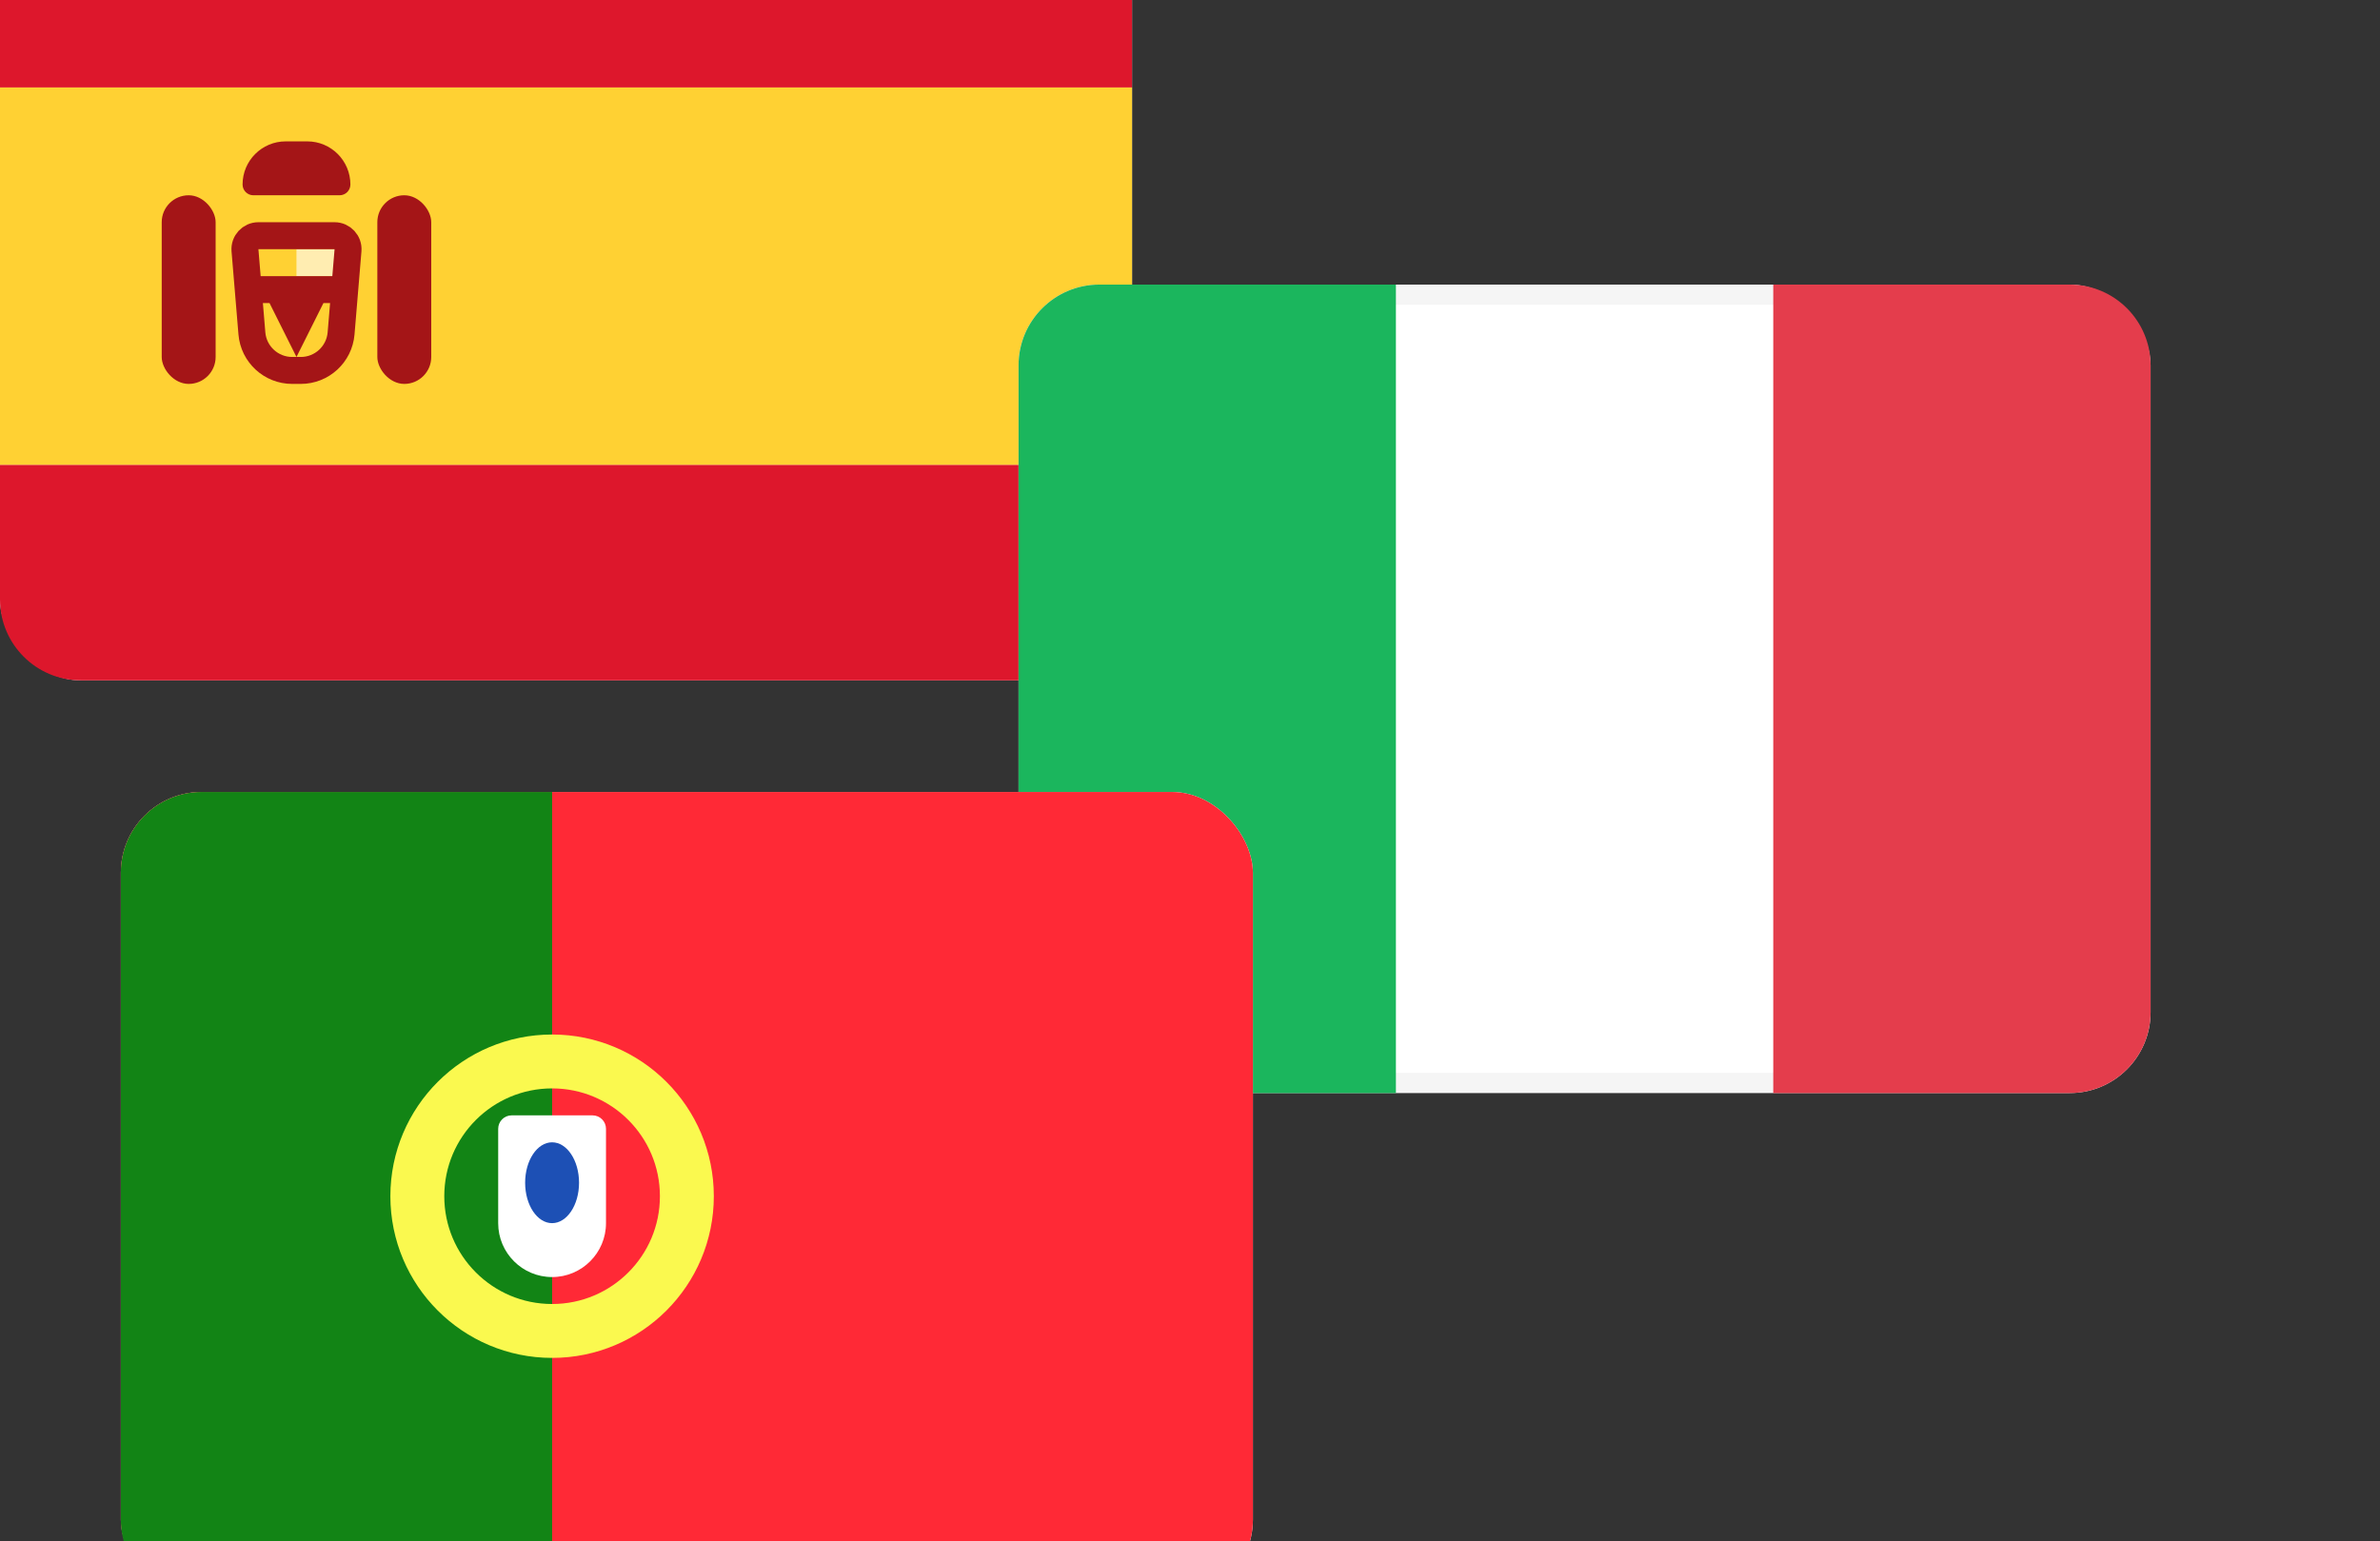
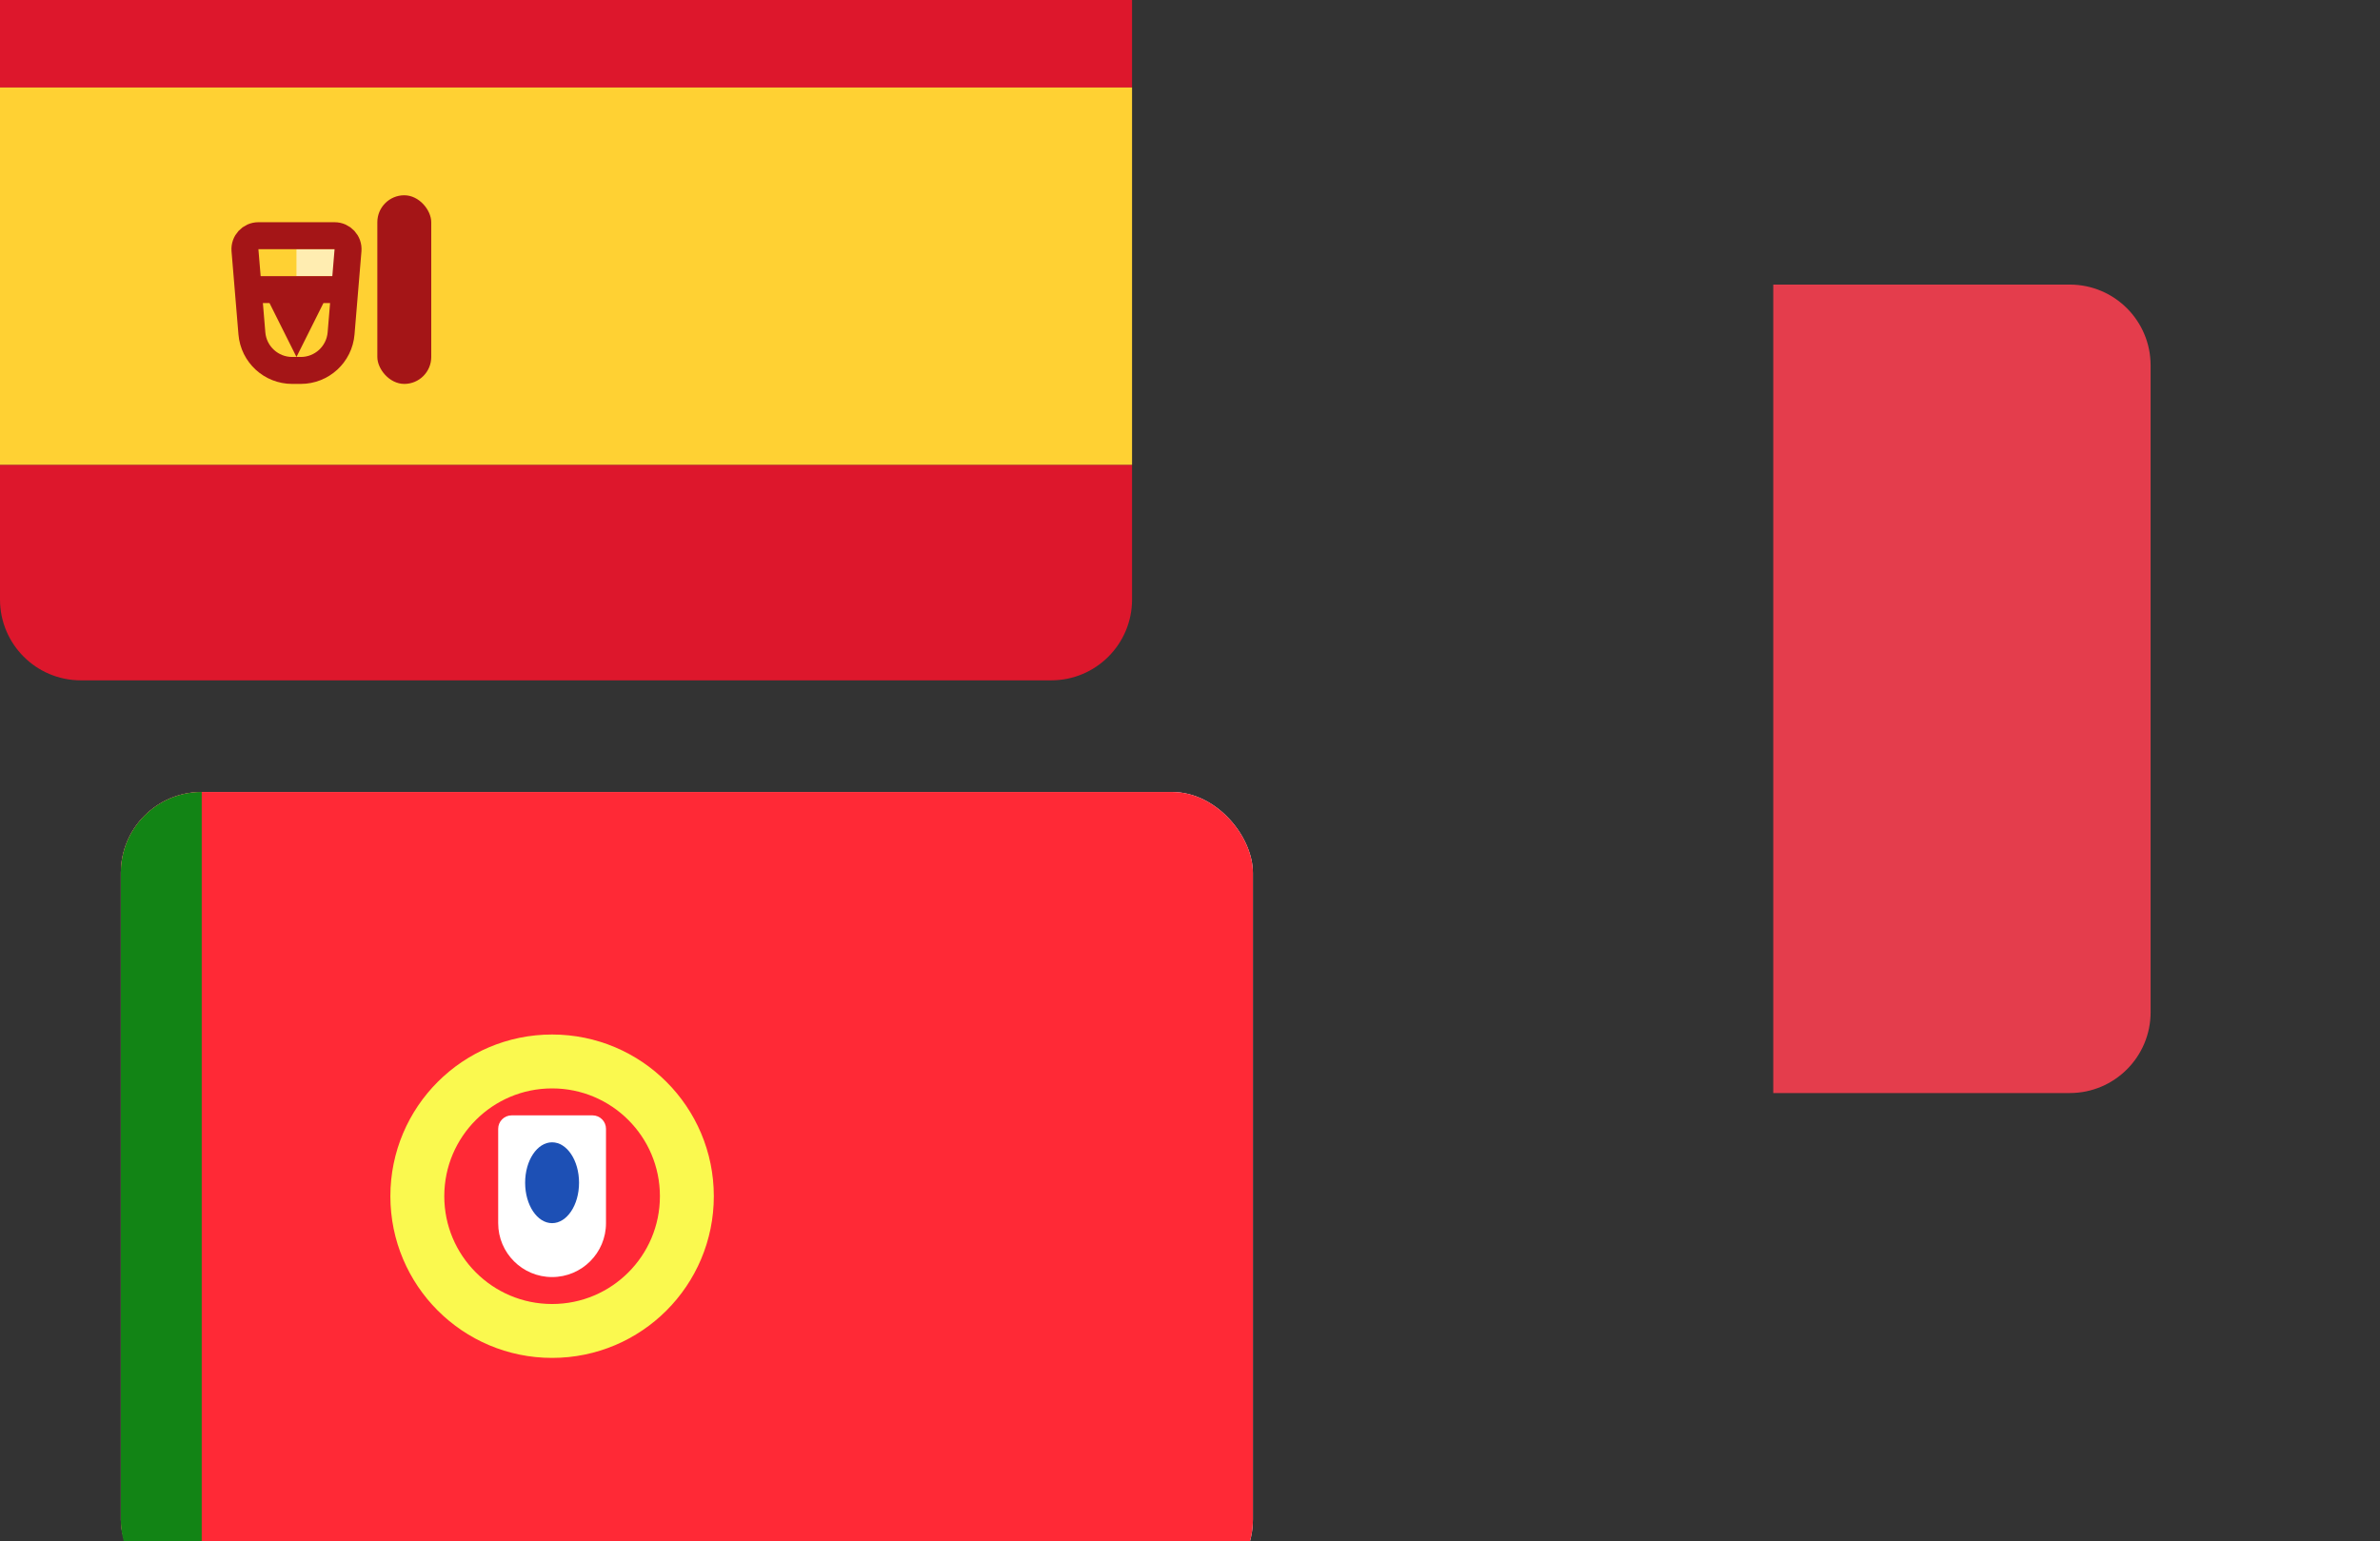
<svg xmlns="http://www.w3.org/2000/svg" width="332" height="215" viewBox="0 0 332 215" fill="none">
  <rect x="0" y="0" width="332" height="215" fill="#333333" stroke="none" />
  <g clip-path="url(#clip0_5301_27567)">
-     <rect y="-17.874" width="157.917" height="112.798" rx="11.28" fill="white" />
    <path fill-rule="evenodd" clip-rule="evenodd" d="M0 12.206H157.917V-6.594C157.917 -12.824 152.867 -17.874 146.638 -17.874H11.28C5.05 -17.874 0 -12.824 0 -6.594V12.206Z" fill="#DD172C" />
    <path fill-rule="evenodd" clip-rule="evenodd" d="M0 83.644C0 89.873 5.05 94.923 11.28 94.923H146.638C152.867 94.923 157.917 89.873 157.917 83.644V64.844H0V83.644Z" fill="#DD172C" />
    <path fill-rule="evenodd" clip-rule="evenodd" d="M0 64.845H157.917V12.206H0V64.845Z" fill="#FFD133" />
    <path fill-rule="evenodd" clip-rule="evenodd" d="M41.357 34.766H48.877V38.526H41.357V34.766Z" fill="#FFEDB1" />
    <path d="M36.045 32.884H46.672C47.772 32.884 48.637 33.824 48.546 34.92L47.58 46.513C47.336 49.436 44.893 51.684 41.959 51.684H40.758C37.825 51.684 35.381 49.436 35.138 46.513L34.172 34.92C34.081 33.824 34.946 32.884 36.045 32.884Z" stroke="#A41517" stroke-width="3.76" />
    <path fill-rule="evenodd" clip-rule="evenodd" d="M33.838 38.526H48.878V42.285H45.118L41.358 49.805L37.598 42.285H33.838V38.526Z" fill="#A41517" />
-     <rect x="22.559" y="27.245" width="7.52" height="26.32" rx="3.76" fill="#A41517" />
    <rect x="52.637" y="27.245" width="7.52" height="26.32" rx="3.76" fill="#A41517" />
-     <path fill-rule="evenodd" clip-rule="evenodd" d="M33.838 25.741C33.838 22.419 36.531 19.725 39.854 19.725H42.862C46.184 19.725 48.878 22.419 48.878 25.741V25.741C48.878 26.572 48.204 27.245 47.374 27.245H35.342C34.511 27.245 33.838 26.572 33.838 25.741V25.741Z" fill="#A41517" />
-     <rect x="143.493" y="41.115" width="155.097" height="109.978" rx="9.87" fill="white" stroke="#F5F5F5" stroke-width="2.82" />
    <path d="M247.363 39.705H288.723C294.952 39.705 300.002 44.755 300.002 50.985V141.223C300.002 147.453 294.952 152.503 288.723 152.503H247.363V39.705Z" fill="#E43D4C" />
-     <path fill-rule="evenodd" clip-rule="evenodd" d="M142.083 141.223C142.083 147.453 147.134 152.503 153.363 152.503H194.723V39.705H153.363C147.134 39.705 142.083 44.755 142.083 50.985V141.223Z" fill="#1BB65D" />
    <rect x="16.858" y="110.498" width="157.917" height="112.798" rx="11.28" fill="white" />
    <rect x="16.858" y="110.498" width="157.917" height="112.798" rx="11.28" fill="#FF2936" />
-     <path fill-rule="evenodd" clip-rule="evenodd" d="M16.858 212.016C16.858 218.246 21.908 223.296 28.138 223.296H77.017V110.498H28.138C21.908 110.498 16.858 115.548 16.858 121.778V212.016Z" fill="#128415" />
+     <path fill-rule="evenodd" clip-rule="evenodd" d="M16.858 212.016C16.858 218.246 21.908 223.296 28.138 223.296V110.498H28.138C21.908 110.498 16.858 115.548 16.858 121.778V212.016Z" fill="#128415" />
    <circle cx="77.015" cy="166.897" r="18.8" stroke="#FAF94F" stroke-width="7.52" />
    <path fill-rule="evenodd" clip-rule="evenodd" d="M69.495 157.497C69.495 156.459 70.336 155.617 71.375 155.617H82.654C83.693 155.617 84.534 156.459 84.534 157.497V170.657C84.534 174.81 81.168 178.177 77.014 178.177V178.177C72.861 178.177 69.495 174.81 69.495 170.657V157.497Z" fill="white" />
    <ellipse cx="77.014" cy="165.017" rx="3.76" ry="5.64" fill="#1D50B5" />
  </g>
  <defs>
    <clipPath id="clip0_5301_27567">
      <rect width="300" height="300" fill="white" transform="translate(0 -42.874)" />
    </clipPath>
  </defs>
</svg>